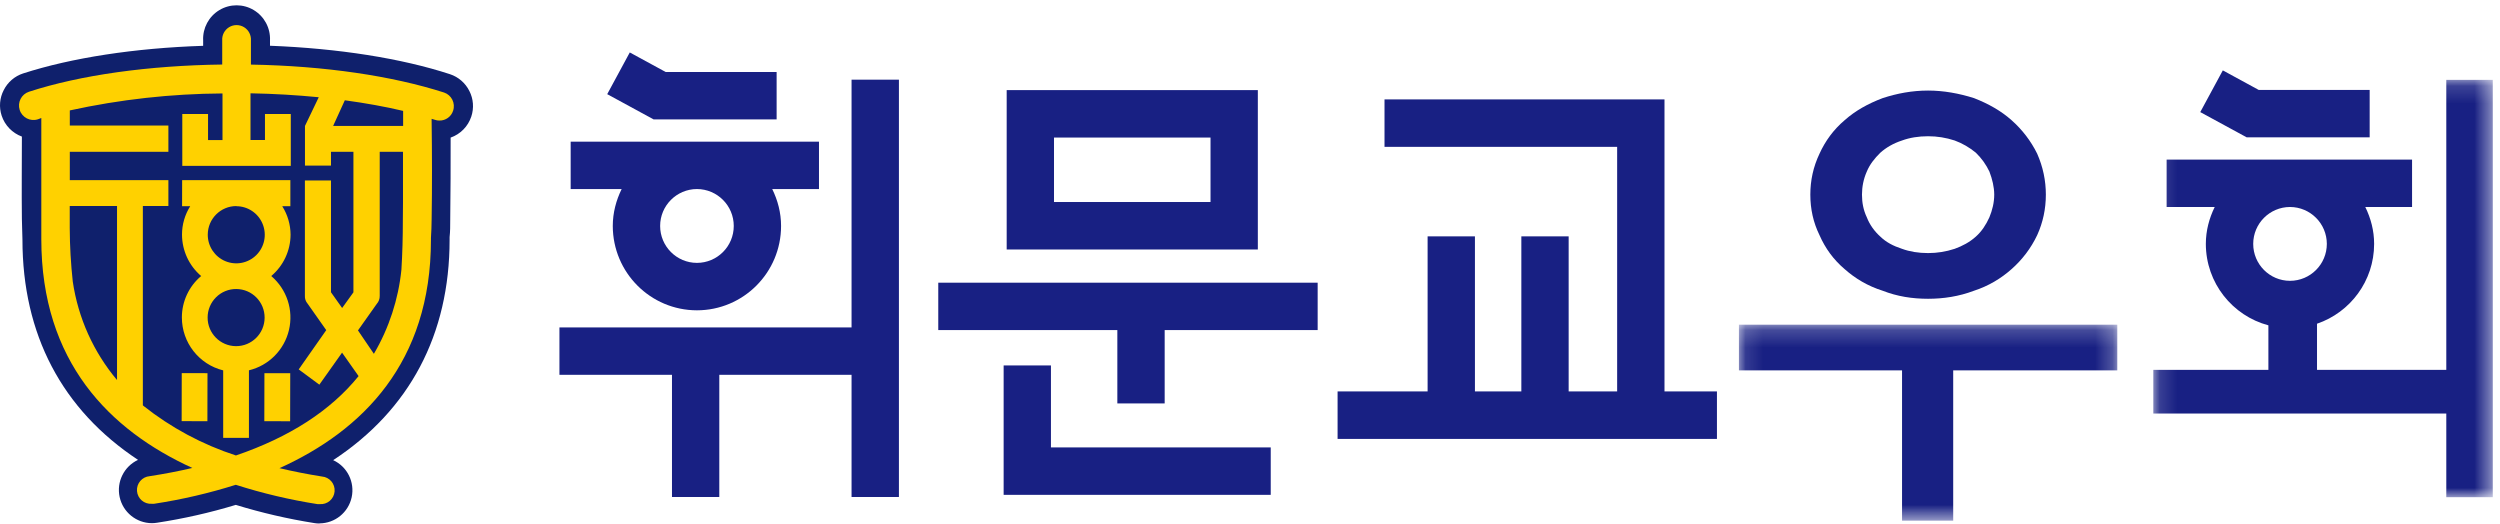
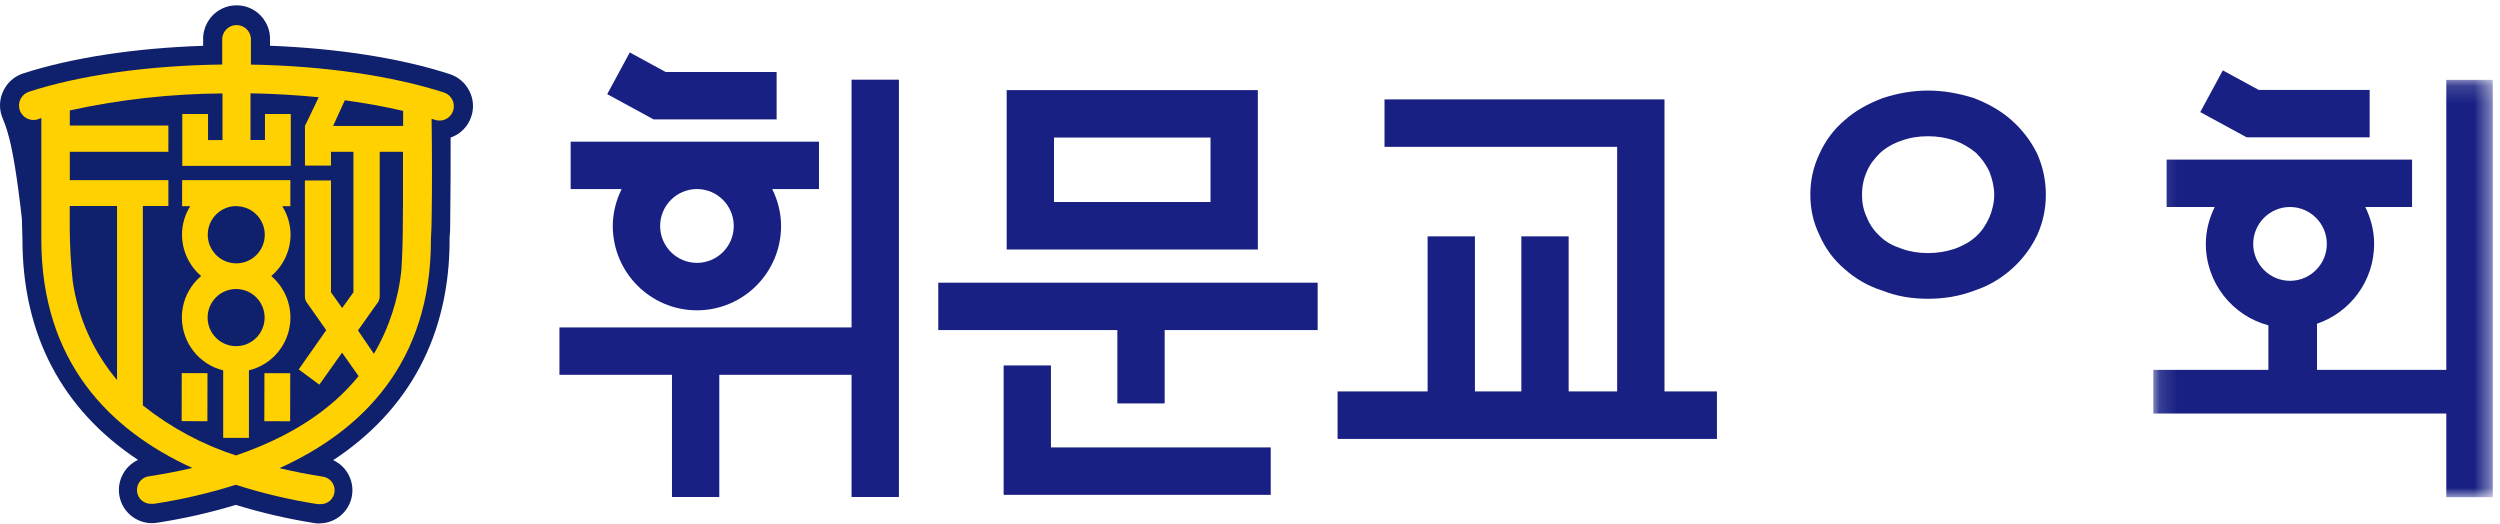
<svg xmlns="http://www.w3.org/2000/svg" xmlns:xlink="http://www.w3.org/1999/xlink" width="143px" height="30px" viewBox="0 0 143 30" version="1.1">
  <title>logo_whimoon</title>
  <desc>Created with Sketch.</desc>
  <defs>
    <polygon id="path-1" points="0.123 0.196 21.766 0.196 21.766 11.405 0.123 11.405" />
    <polygon id="path-3" points="0.14 0.158 19.558 0.158 19.558 24.029 0.14 24.029" />
  </defs>
  <g id="Page-1" stroke="none" stroke-width="1" fill="none" fill-rule="evenodd">
    <g id="logo_whimoon">
-       <path d="M18.287,29.945 C18.185,29.945 18.084,29.937 17.983,29.921 C16.462,29.679 14.959,29.331 13.487,28.879 C12.01,29.327 10.503,29.668 8.978,29.901 C8.88,29.917 8.782,29.925 8.683,29.925 C7.797,29.919 7.033,29.299 6.844,28.431 C6.656,27.563 7.092,26.68 7.895,26.305 C3.544,23.428 1.284,19.125 1.284,13.705 C1.284,13.33 1.252,12.939 1.252,12.521 C1.233,10.942 1.252,9.308 1.252,7.812 C0.704,7.611 0.278,7.171 0.095,6.616 C-0.064,6.133 -0.022,5.606 0.213,5.155 C0.441,4.701 0.84,4.357 1.323,4.2 C4.099,3.304 7.722,2.747 11.62,2.621 L11.62,2.309 C11.588,1.604 11.945,0.938 12.55,0.576 C13.155,0.213 13.909,0.213 14.514,0.576 C15.118,0.938 15.476,1.604 15.444,2.309 L15.444,2.617 C19.346,2.767 22.965,3.336 25.737,4.243 C26.22,4.402 26.619,4.747 26.847,5.203 C27.08,5.656 27.12,6.184 26.958,6.667 C26.772,7.231 26.335,7.675 25.776,7.871 C25.776,9.367 25.776,10.986 25.753,12.58 C25.753,12.904 25.753,13.236 25.717,13.567 C25.717,13.611 25.717,13.658 25.717,13.713 C25.717,19.149 23.418,23.459 19.058,26.321 C19.865,26.693 20.304,27.577 20.115,28.446 C19.925,29.315 19.158,29.935 18.271,29.937 L18.287,29.945 Z" id="Path" fill="#0F206C" />
+       <path d="M18.287,29.945 C18.185,29.945 18.084,29.937 17.983,29.921 C16.462,29.679 14.959,29.331 13.487,28.879 C12.01,29.327 10.503,29.668 8.978,29.901 C8.88,29.917 8.782,29.925 8.683,29.925 C7.797,29.919 7.033,29.299 6.844,28.431 C6.656,27.563 7.092,26.68 7.895,26.305 C3.544,23.428 1.284,19.125 1.284,13.705 C1.284,13.33 1.252,12.939 1.252,12.521 C0.704,7.611 0.278,7.171 0.095,6.616 C-0.064,6.133 -0.022,5.606 0.213,5.155 C0.441,4.701 0.84,4.357 1.323,4.2 C4.099,3.304 7.722,2.747 11.62,2.621 L11.62,2.309 C11.588,1.604 11.945,0.938 12.55,0.576 C13.155,0.213 13.909,0.213 14.514,0.576 C15.118,0.938 15.476,1.604 15.444,2.309 L15.444,2.617 C19.346,2.767 22.965,3.336 25.737,4.243 C26.22,4.402 26.619,4.747 26.847,5.203 C27.08,5.656 27.12,6.184 26.958,6.667 C26.772,7.231 26.335,7.675 25.776,7.871 C25.776,9.367 25.776,10.986 25.753,12.58 C25.753,12.904 25.753,13.236 25.717,13.567 C25.717,13.611 25.717,13.658 25.717,13.713 C25.717,19.149 23.418,23.459 19.058,26.321 C19.865,26.693 20.304,27.577 20.115,28.446 C19.925,29.315 19.158,29.935 18.271,29.937 L18.287,29.945 Z" id="Path" fill="#0F206C" />
      <path d="M25.402,5.293 C22.445,4.342 18.562,3.766 14.353,3.695 L14.353,2.317 C14.374,2.009 14.223,1.716 13.96,1.555 C13.697,1.395 13.367,1.395 13.104,1.555 C12.841,1.716 12.69,2.009 12.711,2.317 L12.711,3.691 C8.501,3.746 4.603,4.291 1.662,5.246 C1.227,5.386 0.987,5.852 1.126,6.288 C1.265,6.724 1.731,6.965 2.166,6.825 L2.363,6.75 L2.363,6.868 C2.363,8.724 2.363,13.295 2.363,13.678 C2.363,20.692 6.265,24.604 11.002,26.767 C10.23,26.949 9.418,27.105 8.564,27.237 C8.13,27.27 7.803,27.65 7.836,28.086 C7.869,28.522 8.248,28.848 8.683,28.816 C8.726,28.82 8.769,28.82 8.813,28.816 C10.396,28.575 11.959,28.212 13.487,27.73 C15.014,28.218 16.577,28.588 18.161,28.836 L18.287,28.836 C18.722,28.871 19.103,28.547 19.139,28.111 C19.175,27.675 18.852,27.293 18.417,27.257 C17.566,27.122 16.759,26.961 15.987,26.779 C20.736,24.632 24.65,20.736 24.65,13.717 C24.652,13.683 24.652,13.649 24.65,13.614 C24.674,13.267 24.685,12.92 24.689,12.572 C24.721,10.686 24.713,8.767 24.689,6.916 L24.689,6.797 L24.878,6.853 C24.959,6.882 25.044,6.897 25.13,6.896 C25.489,6.904 25.81,6.674 25.918,6.332 C26.061,5.902 25.83,5.438 25.402,5.293 Z M4.162,16.101 C4.052,15.089 3.994,14.072 3.989,13.054 L3.989,11.783 L6.694,11.783 L6.694,21.738 C5.344,20.132 4.467,18.18 4.162,16.101 Z M13.495,26.053 C11.573,25.427 9.778,24.464 8.194,23.207 L8.171,23.179 L8.171,11.783 L9.632,11.783 L9.632,10.303 L3.993,10.303 L3.993,8.684 L9.632,8.684 L9.632,7.18 L3.993,7.18 L3.993,6.316 C6.862,5.688 9.79,5.362 12.727,5.345 L12.727,8.013 L11.9,8.013 L11.9,6.521 L10.427,6.521 L10.427,9.489 L16.633,9.489 L16.633,6.521 L15.156,6.521 L15.156,8.009 L14.329,8.009 L14.329,5.337 C15.664,5.361 16.975,5.439 18.232,5.562 L17.444,7.204 L17.444,9.474 L18.932,9.474 L18.932,8.684 L20.216,8.684 L20.216,16.721 L19.57,17.617 L18.932,16.717 L18.932,10.322 L17.44,10.322 L17.44,16.914 C17.43,17.08 17.485,17.243 17.594,17.368 L18.661,18.884 L17.086,21.13 L18.267,22.003 L19.566,20.171 L20.511,21.513 C18.913,23.487 16.574,25 13.495,26.053 Z M23.043,12.549 C23.043,13.591 23.016,14.522 22.961,15.426 C22.788,17.125 22.251,18.767 21.386,20.238 L20.476,18.9 L21.547,17.388 C21.661,17.262 21.723,17.097 21.72,16.926 L21.72,8.684 L23.051,8.684 C23.043,9.963 23.063,11.266 23.043,12.549 Z M23.043,7.204 L19.055,7.204 L19.724,5.736 C20.905,5.897 22.031,6.099 23.059,6.343 L23.059,7.204 L23.043,7.204 Z" id="Shape" fill="#FFD100" fill-rule="nonzero" />
      <path d="M10.415,11.795 L10.88,11.795 C10.573,12.281 10.41,12.845 10.411,13.421 C10.413,14.333 10.813,15.199 11.506,15.789 C10.807,16.376 10.403,17.244 10.403,18.158 C10.403,19.592 11.378,20.841 12.766,21.186 L12.766,25.046 L14.239,25.046 L14.239,21.182 C15.374,20.908 16.259,20.017 16.529,18.878 C16.798,17.739 16.406,16.545 15.515,15.789 C16.213,15.201 16.617,14.335 16.621,13.421 C16.617,12.845 16.452,12.281 16.145,11.795 L16.609,11.795 L16.609,10.303 L10.419,10.303 L10.415,11.795 Z M13.518,11.795 C14.178,11.796 14.772,12.196 15.022,12.808 C15.273,13.42 15.131,14.123 14.663,14.589 C14.195,15.055 13.492,15.192 12.884,14.936 C12.276,14.68 11.881,14.082 11.884,13.421 C11.886,12.518 12.617,11.787 13.518,11.787 L13.518,11.795 Z M13.518,16.532 C14.418,16.538 15.142,17.274 15.136,18.176 C15.131,19.078 14.397,19.805 13.497,19.8 C12.597,19.795 11.872,19.06 11.876,18.158 C11.877,17.725 12.05,17.31 12.357,17.005 C12.663,16.7 13.078,16.529 13.51,16.532 L13.518,16.532 Z" id="Shape" fill="#FFD100" fill-rule="nonzero" />
      <polygon id="Rectangle" fill="#FFD100" transform="translate(11.13, 22.717) rotate(-89.89) translate(-11.13, -22.717) " points="9.756 21.98 12.503 21.98 12.503 23.453 9.756 23.453" />
      <polygon id="Rectangle" fill="#FFD100" transform="translate(15.86, 22.72) rotate(-89.87) translate(-15.86, -22.72) " points="14.486 21.982 17.233 21.982 17.233 23.459 14.486 23.459" />
      <g id="Group-22" transform="translate(32, 3)">
        <path d="M28.289,8.555 L37.242,8.555 L37.242,4.868 L28.289,4.868 L28.289,8.555 Z M25.582,11.271 L39.948,11.271 L39.948,2.154 L25.582,2.154 L25.582,11.271 Z" id="Fill-1" fill="#182083" />
        <polygon id="Fill-2" fill="#182083" points="63.209 2.686 47.194 2.686 47.194 5.4 60.501 5.4 60.501 19.389 57.727 19.389 57.727 10.52 55.021 10.52 55.021 19.389 52.366 19.389 52.366 10.52 49.659 10.52 49.659 19.389 44.51 19.389 44.51 22.106 66.209 22.106 66.209 19.389 63.209 19.389" />
        <polygon id="Fill-3" fill="#182083" points="16.709 1.557 16.709 15.729 4.64435146e-05 15.729 4.64435146e-05 18.439 6.437 18.439 6.437 25.428 9.144 25.428 9.144 18.439 16.709 18.439 16.709 25.428 19.418 25.428 19.418 1.557" />
        <polygon id="Fill-4" fill="#182083" points="4.023 -6.98275862e-05 2.733 2.386 5.389 3.831 12.423 3.831 12.423 1.118 6.076 1.118" />
        <g id="Group-21" transform="translate(0.464, 0.945)">
          <path d="M7.401,6.868 C8.564,6.872 9.507,7.815 9.507,8.98 C9.507,10.145 8.564,11.091 7.401,11.092 C6.239,11.091 5.296,10.145 5.296,8.98 C5.296,7.815 6.239,6.872 7.401,6.868 M2.587,8.98 C2.59,11.645 4.743,13.803 7.401,13.805 C10.058,13.803 12.213,11.645 12.213,8.98 C12.213,8.219 12.022,7.509 11.707,6.868 L14.382,6.868 L14.382,4.157 L0.178,4.157 L0.178,6.868 L3.095,6.868 C2.781,7.509 2.587,8.219 2.587,8.98" id="Fill-5" fill="#182083" />
          <polygon id="Fill-7" fill="#182083" points="21.205 14.935 31.448 14.935 31.448 19.131 34.155 19.131 34.155 14.935 42.906 14.935 42.906 12.225 21.205 12.225" />
          <polygon id="Fill-9" fill="#182083" points="27.65 16.958 24.944 16.958 24.944 24.36 40.222 24.36 40.222 21.647 27.65 21.647" />
          <g id="Group-13" transform="translate(66.879, 14.431)">
            <mask id="mask-2" fill="white">
              <use xlink:href="#path-1" />
            </mask>
            <g id="Clip-12" />
-             <polygon id="Fill-11" fill="#182083" mask="url(#mask-2)" points="0.123 2.809 9.454 2.809 9.454 11.405 12.38 11.405 12.38 2.809 21.766 2.809 21.766 0.196 0.123 0.196" />
          </g>
          <path d="M74.317,5.869 C74.483,5.465 74.759,5.115 75.09,4.791 C75.422,4.495 75.836,4.252 76.333,4.091 C76.775,3.929 77.271,3.848 77.823,3.848 C78.348,3.848 78.845,3.929 79.342,4.091 C79.784,4.252 80.197,4.495 80.556,4.791 C80.888,5.115 81.136,5.465 81.33,5.869 C81.495,6.3 81.606,6.758 81.606,7.189 C81.606,7.648 81.495,8.079 81.33,8.483 C81.136,8.914 80.888,9.291 80.556,9.588 C80.197,9.911 79.784,10.127 79.342,10.288 C78.845,10.45 78.348,10.531 77.823,10.531 C77.271,10.531 76.775,10.45 76.333,10.288 C75.836,10.127 75.422,9.911 75.09,9.588 C74.759,9.291 74.483,8.914 74.317,8.483 C74.124,8.079 74.041,7.648 74.041,7.189 C74.041,6.758 74.124,6.3 74.317,5.869 M73.048,11.447 C73.655,11.986 74.373,12.417 75.228,12.686 C76.057,13.01 76.912,13.145 77.823,13.145 C78.707,13.145 79.59,13.01 80.446,12.686 C81.274,12.417 81.992,11.986 82.599,11.447 C83.207,10.908 83.704,10.261 84.062,9.507 C84.394,8.779 84.559,7.998 84.559,7.189 C84.559,6.381 84.394,5.6 84.062,4.845 C83.704,4.118 83.207,3.471 82.599,2.932 C81.992,2.393 81.274,1.989 80.446,1.666 C79.59,1.396 78.707,1.235 77.823,1.235 C76.912,1.235 76.057,1.396 75.228,1.666 C74.373,1.989 73.655,2.393 73.048,2.932 C72.413,3.471 71.943,4.118 71.612,4.845 C71.253,5.6 71.087,6.381 71.087,7.189 C71.087,7.998 71.253,8.779 71.612,9.507 C71.943,10.261 72.413,10.908 73.048,11.447" id="Fill-14" fill="#182083" />
          <polygon id="Fill-16" fill="#182083" points="103.081 3.912 103.081 1.199 96.734 1.199 94.681 0.081 93.391 2.467 96.048 3.912" />
          <g id="Group-20" transform="translate(90.565, 0.466)">
            <mask id="mask-4" fill="white">
              <use xlink:href="#path-3" />
            </mask>
            <g id="Clip-19" />
            <path d="M5.855,9.54 C5.855,8.375 6.797,7.432 7.959,7.429 C9.122,7.432 10.064,8.375 10.066,9.54 C10.064,10.706 9.122,11.651 7.959,11.652 C6.797,11.651 5.855,10.706 5.855,9.54 Z M16.899,0.158 L16.899,16.745 L9.504,16.745 L9.504,14.106 C11.402,13.459 12.771,11.662 12.771,9.54 C12.771,8.78 12.58,8.069 12.265,7.429 L14.941,7.429 L14.941,4.717 L0.902,4.717 L0.902,7.429 L3.653,7.429 C3.339,8.069 3.145,8.78 3.145,9.54 C3.148,11.776 4.666,13.65 6.723,14.198 L6.723,16.745 L0.14,16.745 L0.14,19.244 L16.899,19.244 L16.899,24.029 L19.558,24.029 L19.558,0.158 L16.899,0.158 Z" id="Fill-18" fill="#182083" mask="url(#mask-4)" />
          </g>
        </g>
      </g>
    </g>
  </g>
</svg>